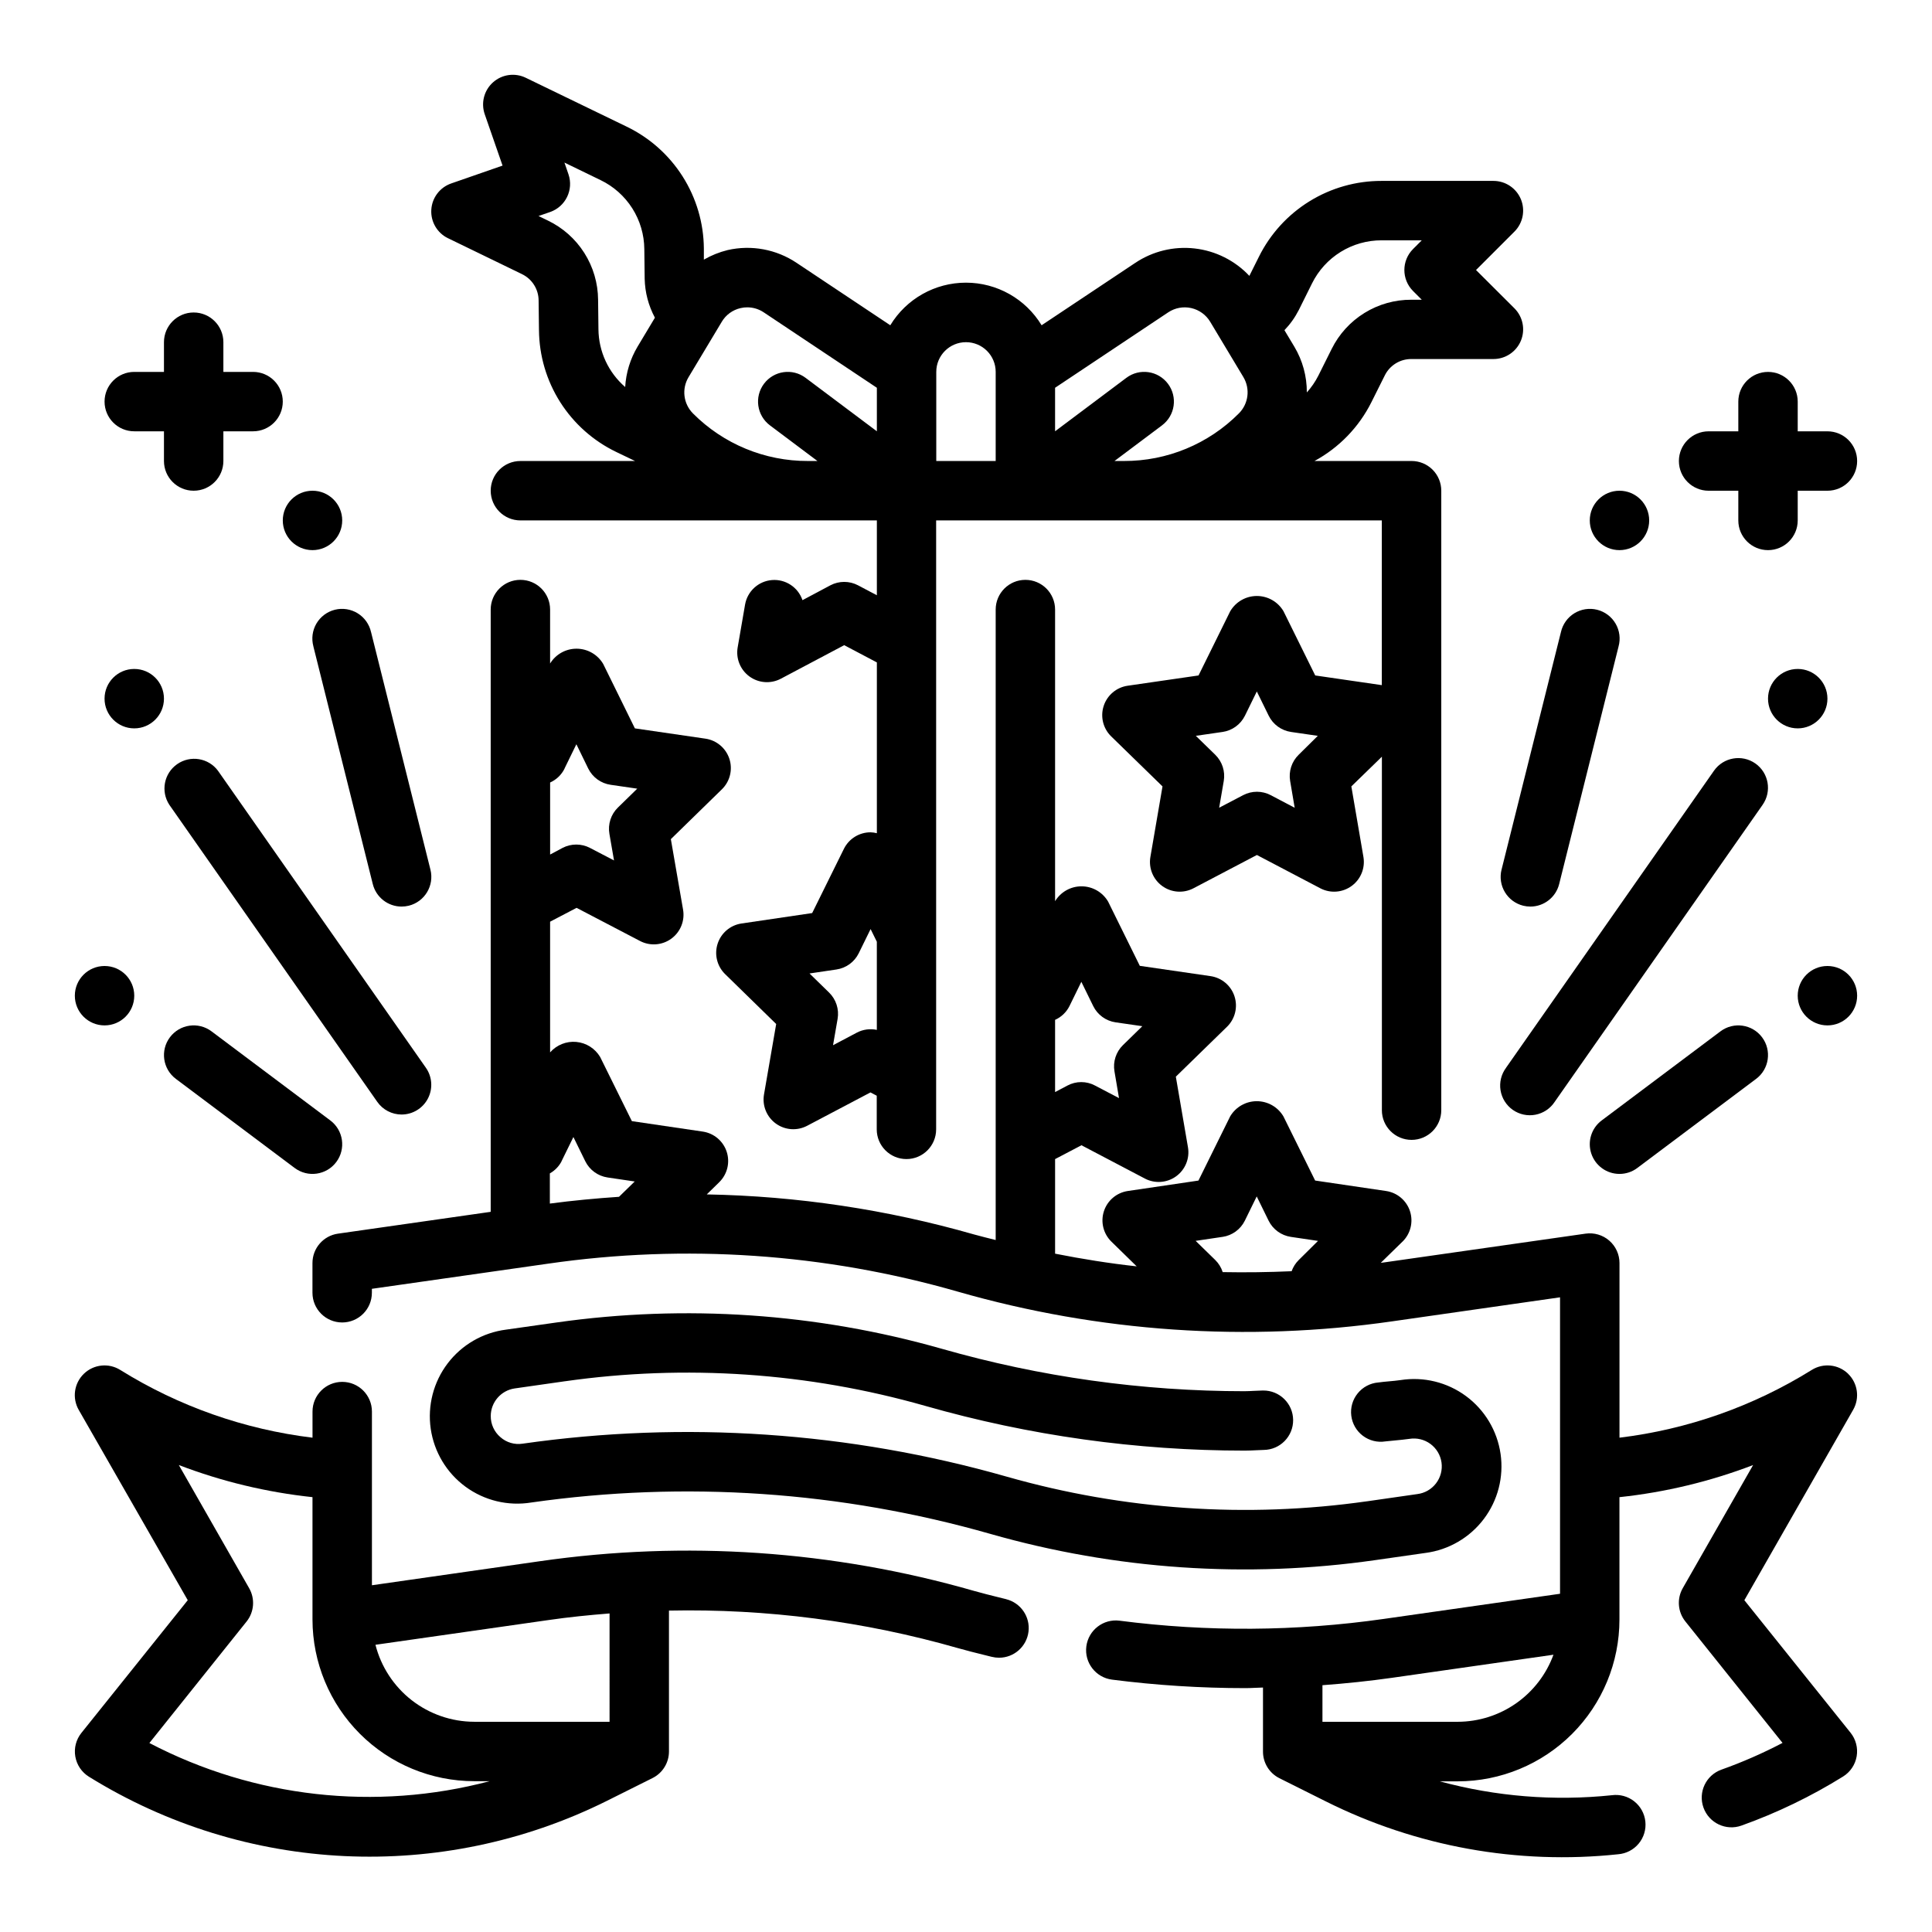
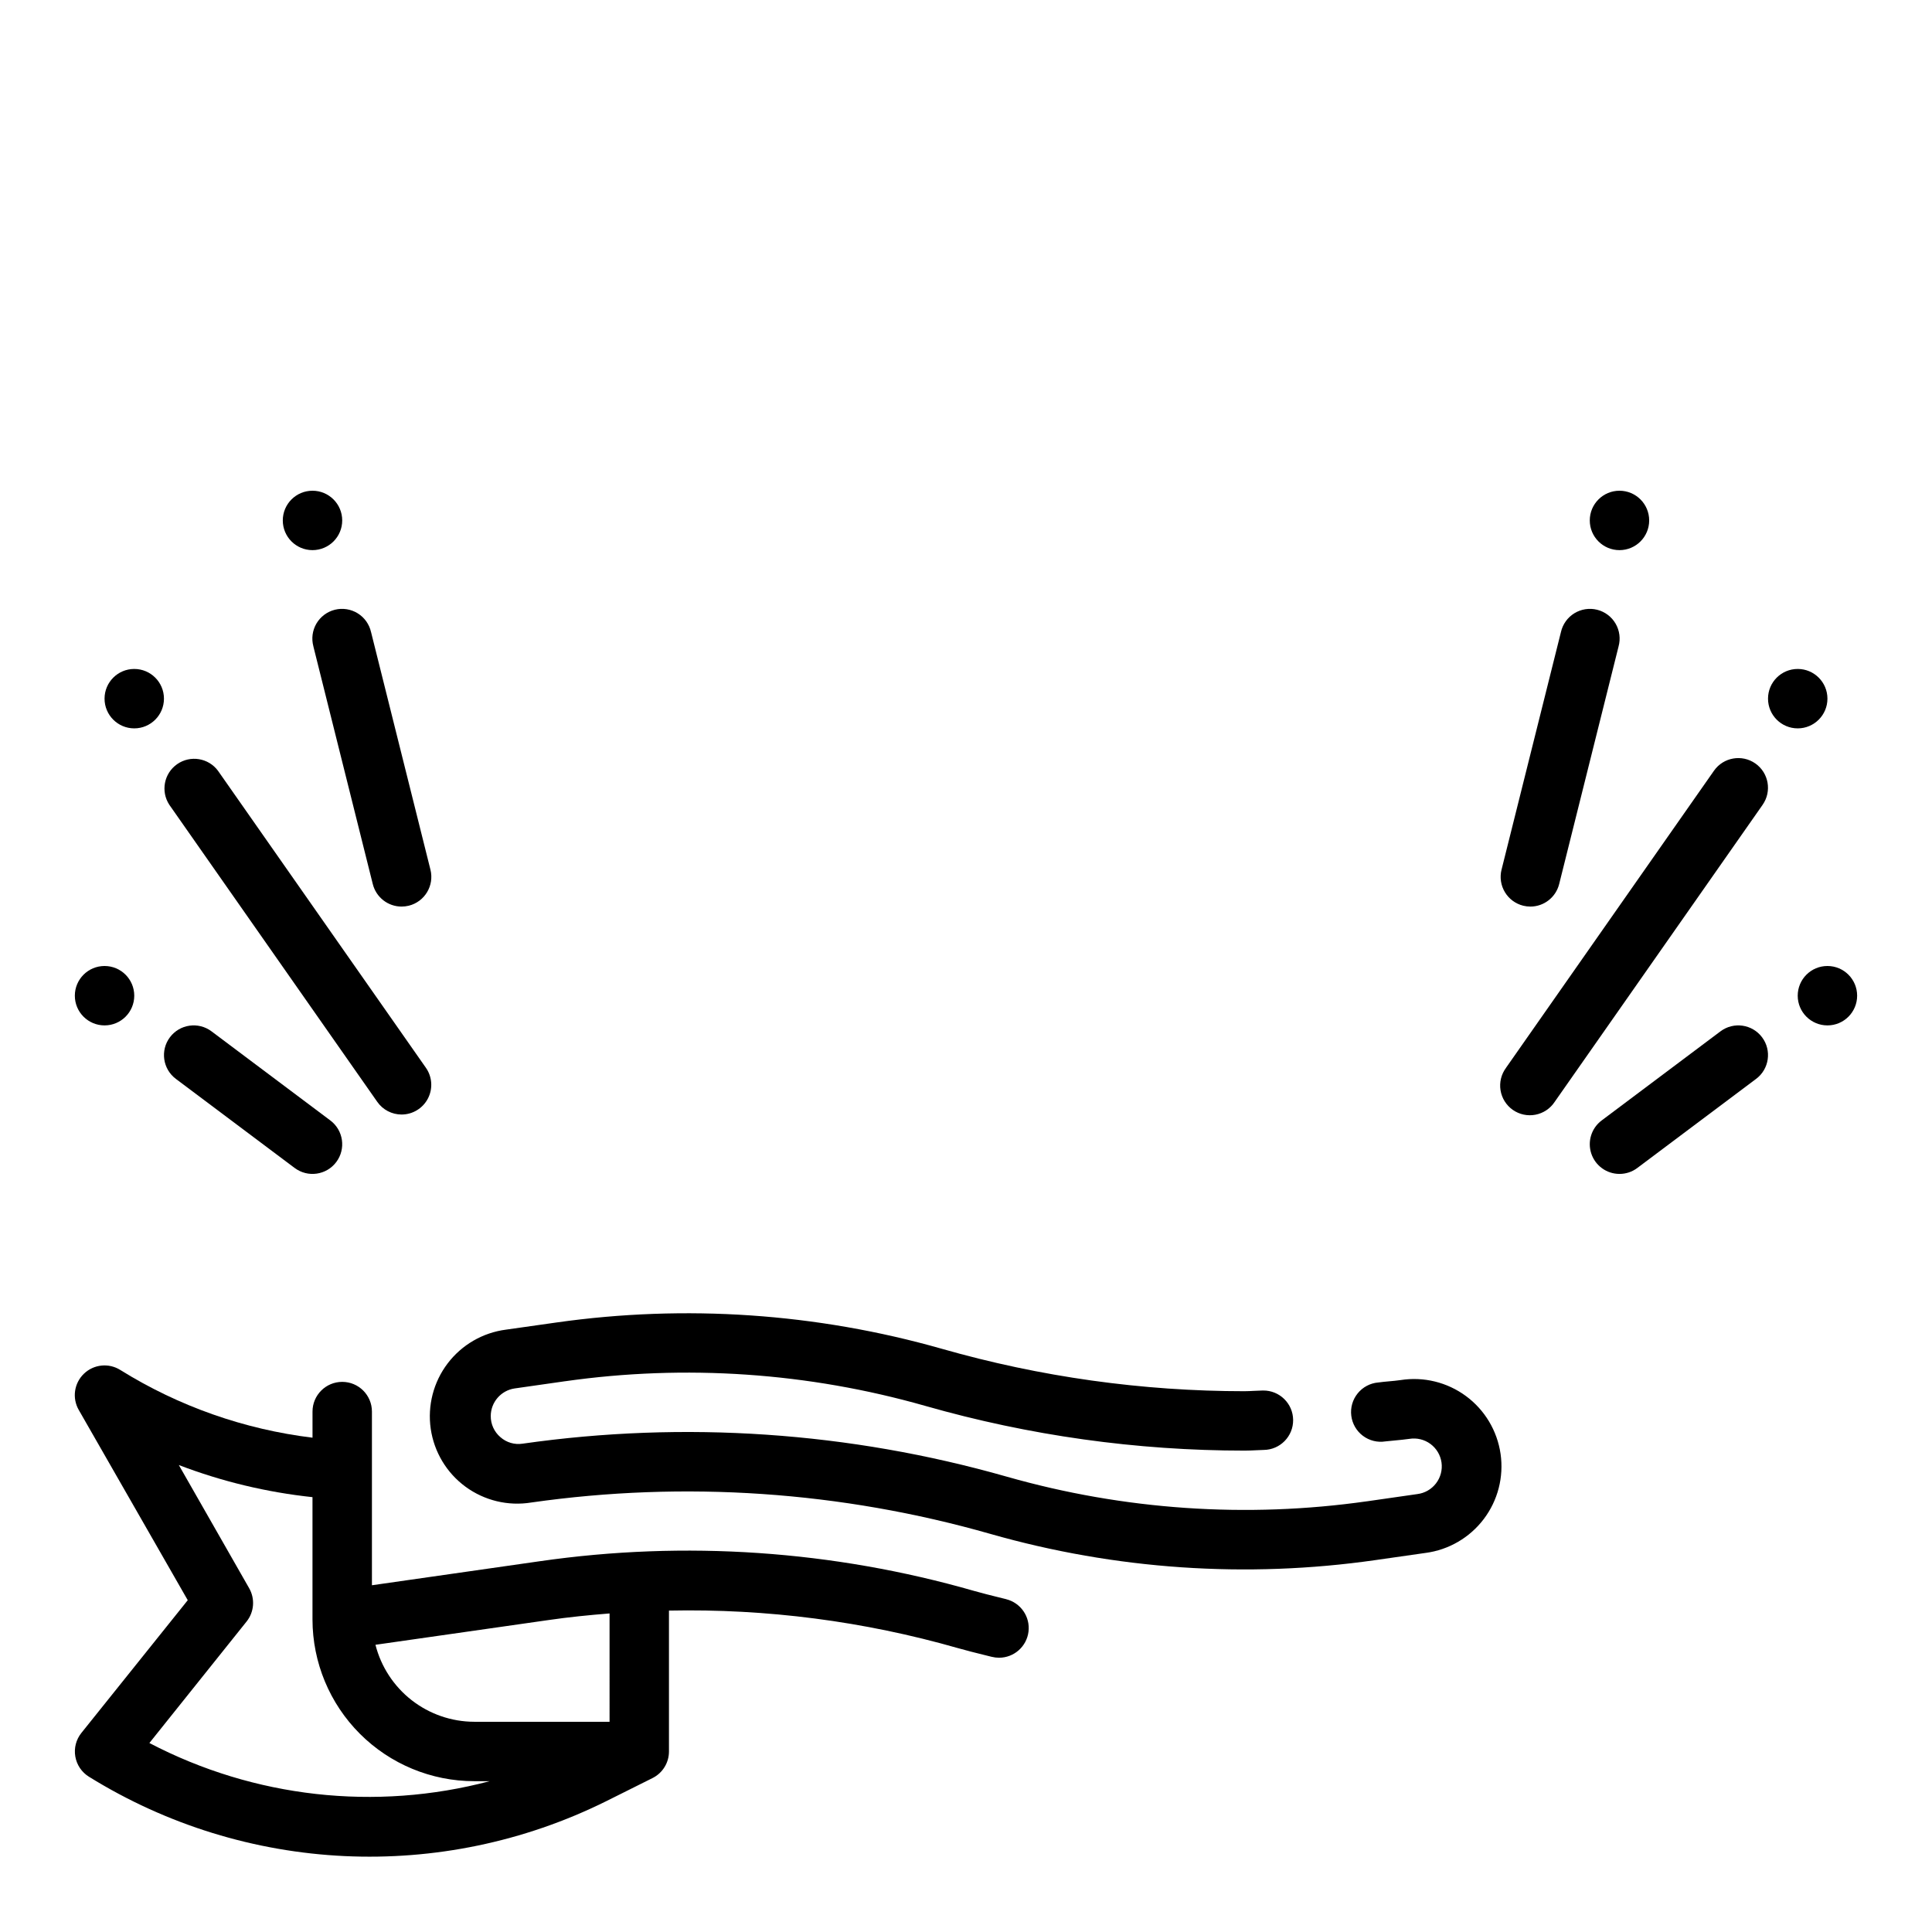
<svg xmlns="http://www.w3.org/2000/svg" fill="#000000" width="800px" height="800px" version="1.1" viewBox="144 144 512 512">
  <g>
-     <path d="m262.73 207.13 19.586 9.508v0.004c2.688 1.289 4.406 4 4.422 6.981l0.094 7.871h0.004c0.055 6.758 2 13.359 5.617 19.066 3.621 5.703 8.762 10.281 14.848 13.211l5 2.402h-30.387c-4.348 0-7.871 3.523-7.871 7.871s3.523 7.871 7.871 7.871h94.465v19.836l-4.992-2.637c-2.293-1.207-5.035-1.207-7.328 0l-7.391 3.938c-1.152-3.414-4.477-5.609-8.07-5.332-3.59 0.277-6.535 2.961-7.148 6.512l-1.961 11.344c-0.508 2.957 0.707 5.945 3.137 7.707 2.426 1.762 5.644 1.988 8.297 0.59l16.797-8.895 8.66 4.566v45.266c-0.543-0.141-1.094-0.219-1.652-0.238-3.008-0.012-5.754 1.691-7.086 4.387l-8.406 17.012-18.758 2.769h-0.004c-2.941 0.449-5.375 2.523-6.293 5.352-0.918 2.832-0.16 5.938 1.957 8.031l13.562 13.25-3.227 18.664c-0.512 2.953 0.699 5.945 3.125 7.711 2.426 1.766 5.644 1.996 8.297 0.602l16.793-8.848 1.66 0.875v8.914c0 4.348 3.523 7.875 7.871 7.875s7.871-3.527 7.871-7.875v-161.38h118.11v43.66l-17.648-2.566-8.406-17.02c-1.473-2.504-4.156-4.039-7.059-4.039s-5.586 1.535-7.059 4.039l-8.398 17.02-18.781 2.723c-2.969 0.43-5.434 2.508-6.359 5.359-0.926 2.852-0.152 5.981 1.996 8.07l13.594 13.25-3.211 18.703c-0.504 2.949 0.711 5.93 3.133 7.691 2.422 1.762 5.633 1.996 8.281 0.605l16.809-8.824 16.809 8.824h-0.004c2.652 1.391 5.859 1.156 8.281-0.598 2.434-1.758 3.652-4.742 3.152-7.699l-3.203-18.703 8.094-7.871v93.676h-0.004c0 4.348 3.523 7.871 7.871 7.871s7.871-3.523 7.871-7.871v-164.17c0-2.09-0.828-4.09-2.305-5.566-1.477-1.477-3.477-2.305-5.566-2.305h-25.727c6.508-3.531 11.773-8.969 15.086-15.59l3.543-7.086-0.004 0.004c1.32-2.676 4.051-4.363 7.031-4.348h21.766c3.184 0 6.055-1.918 7.273-4.859 1.215-2.941 0.543-6.324-1.707-8.578l-10.18-10.152 10.18-10.18c2.25-2.25 2.922-5.637 1.707-8.578-1.219-2.941-4.09-4.859-7.273-4.859h-29.637c-6.758-0.016-13.383 1.859-19.129 5.41-5.746 3.555-10.387 8.645-13.391 14.695l-2.527 5.062c-3.816-4.059-8.953-6.633-14.488-7.262-5.535-0.633-11.117 0.723-15.75 3.82l-24.82 16.531c-4.25-7.008-11.852-11.289-20.047-11.289-8.199 0-15.801 4.281-20.051 11.289l-24.82-16.531c-5.367-3.602-11.984-4.832-18.289-3.394-2.207 0.543-4.328 1.398-6.297 2.535v-2.977 0.004c-0.055-6.758-2.004-13.359-5.621-19.062-3.617-5.707-8.762-10.281-14.844-13.215l-26.719-12.941c-2.867-1.398-6.293-0.93-8.676 1.188-2.387 2.113-3.258 5.461-2.211 8.473l4.723 13.609-13.594 4.723c-3.012 1.039-5.102 3.793-5.289 6.973-0.191 3.18 1.555 6.16 4.422 7.551zm225.43 136.89c-1.852 1.809-2.695 4.41-2.258 6.961l1.203 7.086-6.344-3.336v-0.004c-2.293-1.203-5.027-1.203-7.32 0l-6.352 3.328 1.219-7.086v0.004c0.434-2.551-0.41-5.152-2.262-6.961l-5.141-5.008 7.086-1.031v0.004c2.566-0.375 4.781-1.984 5.93-4.309l3.148-6.422 3.148 6.422c1.145 2.324 3.363 3.934 5.926 4.309l7.086 1.031zm-117.1 73.645-6.297 3.328 1.211-6.984v0.004c0.441-2.555-0.406-5.164-2.262-6.977l-5.18-5.055 7.133-1.055c2.555-0.375 4.762-1.98 5.906-4.297l3.148-6.414 1.652 3.352v23.363c-1.801-0.383-3.684-0.125-5.312 0.734zm120.65-198.58c1.703-3.43 4.332-6.316 7.59-8.332 3.258-2.016 7.016-3.078 10.848-3.066h10.637l-2.309 2.309c-3.074 3.074-3.074 8.055 0 11.129l2.305 2.305h-2.762v0.004c-4.387-0.016-8.691 1.195-12.422 3.504-3.731 2.305-6.742 5.609-8.691 9.539l-3.535 7.086c-0.816 1.605-1.84 3.098-3.047 4.438 0.023-4.269-1.121-8.465-3.312-12.129l-2.621-4.367v-0.004c1.527-1.586 2.809-3.391 3.809-5.352zm-38.109 7.684c1.793-1.191 3.996-1.598 6.098-1.125 2.098 0.477 3.914 1.789 5.019 3.637l8.793 14.656v0.004c1.855 3.094 1.363 7.059-1.188 9.609-8.059 8.109-19.027 12.652-30.457 12.621h-2.512l12.594-9.445v-0.004c3.481-2.609 4.184-7.543 1.574-11.02-2.609-3.477-7.543-4.184-11.02-1.574l-18.895 14.168v-11.531zm-53.605 7.914c2.086 0 4.09 0.828 5.566 2.305 1.477 1.477 2.305 3.477 2.305 5.566v23.617h-15.746v-23.617c0-4.348 3.527-7.871 7.875-7.871zm-59.695-9.039c0.574-0.133 1.16-0.199 1.746-0.195 1.547 0.004 3.055 0.461 4.34 1.32l29.992 19.996v11.531l-18.895-14.168c-3.477-2.609-8.41-1.902-11.02 1.574-2.609 3.477-1.902 8.41 1.574 11.02l12.594 9.449h-2.519 0.004c-11.43 0.035-22.402-4.5-30.465-12.598-2.551-2.555-3.039-6.516-1.184-9.609l8.793-14.656v-0.004c1.098-1.867 2.926-3.195 5.039-3.66zm-50.516-25.457c4.106-1.426 6.281-5.906 4.859-10.016l-1.062-3.086 9.555 4.637c3.453 1.66 6.371 4.254 8.426 7.488 2.051 3.231 3.156 6.977 3.188 10.809l0.094 7.871c0.082 3.602 1.012 7.133 2.715 10.305l-4.582 7.644c-1.949 3.258-3.082 6.938-3.297 10.73-4.445-3.844-7.027-9.406-7.086-15.281l-0.094-7.871c-0.035-4.391-1.301-8.68-3.652-12.387-2.352-3.707-5.695-6.676-9.652-8.578l-2.481-1.203z" />
-     <path d="m633.74 508.03c-2.609-2.492-6.574-2.891-9.629-0.969-15.465 9.621-32.848 15.742-50.93 17.941v-46.281c0-2.281-0.992-4.453-2.715-5.949-1.727-1.496-4.016-2.168-6.277-1.844l-53.477 7.637c-0.262 0.039-0.527 0.055-0.789 0.094l5.777-5.644h0.008c2.117-2.094 2.871-5.203 1.953-8.035-0.922-2.832-3.363-4.902-6.309-5.348l-18.828-2.777-8.406-17.004h-0.004c-1.473-2.496-4.156-4.023-7.051-4.023-2.898 0-5.578 1.527-7.055 4.023l-8.406 17.012-18.758 2.769c-2.941 0.453-5.379 2.523-6.297 5.356-0.918 2.828-0.16 5.938 1.957 8.027l6.731 6.582c-7.234-0.789-14.445-1.945-21.625-3.363v-25.062l6.992-3.668 16.801 8.824h-0.004c2.656 1.395 5.871 1.16 8.297-0.602 2.422-1.762 3.637-4.75 3.125-7.703l-3.211-18.695 13.594-13.258h0.004c2.117-2.098 2.871-5.207 1.945-8.043-0.922-2.832-3.367-4.898-6.316-5.34l-18.773-2.731-8.406-17.035c-1.461-2.484-4.117-4.016-6.996-4.035-2.879-0.02-5.559 1.477-7.051 3.938v-77.285c0-4.348-3.523-7.871-7.871-7.871-4.348 0-7.871 3.523-7.871 7.871v167.08c-1.906-0.496-3.816-0.93-5.715-1.473-23.055-6.609-46.871-10.18-70.848-10.617l3.328-3.258v-0.004c2.117-2.09 2.875-5.199 1.953-8.031s-3.363-4.902-6.305-5.348l-18.828-2.777-8.406-17.004-0.004-0.004c-1.348-2.262-3.695-3.742-6.32-3.984-2.621-0.238-5.199 0.793-6.938 2.773v-34.637l7.016-3.668 16.816 8.785h-0.004c2.656 1.391 5.875 1.152 8.297-0.617 2.422-1.77 3.629-4.758 3.109-7.711l-3.234-18.664 13.562-13.242c2.121-2.098 2.875-5.207 1.949-8.039-0.926-2.836-3.371-4.902-6.316-5.344l-18.727-2.731-8.398-17.074c-1.465-2.484-4.121-4.016-7.004-4.039-2.883-0.023-5.562 1.469-7.066 3.926v-14.301c0-4.348-3.523-7.871-7.871-7.871-4.348 0-7.871 3.523-7.871 7.871v159.61l-40.477 5.785h-0.004c-3.875 0.555-6.754 3.875-6.754 7.793v7.871c0 4.348 3.527 7.871 7.875 7.871s7.871-3.523 7.871-7.871v-1.047l46.719-6.668c36.305-5.246 73.309-2.719 108.56 7.418 37.383 10.734 76.617 13.414 115.11 7.871l44.484-6.367v78.562l-46.719 6.668c-23.207 3.309-46.758 3.469-70.008 0.469-4.312-0.551-8.254 2.5-8.809 6.812-0.551 4.312 2.496 8.254 6.812 8.809 11.719 1.5 23.52 2.25 35.336 2.25 1.574 0 3.148-0.133 4.668-0.156v16.949c-0.016 2.996 1.676 5.746 4.359 7.082l12.289 6.141c23.949 11.984 50.832 16.848 77.461 14.012 2.121-0.164 4.086-1.176 5.445-2.812 1.363-1.633 2.004-3.75 1.777-5.867-0.223-2.113-1.293-4.047-2.969-5.363-1.672-1.312-3.805-1.891-5.914-1.605-15.297 1.598-30.754 0.352-45.594-3.676h4.762c11.367-0.012 22.266-4.535 30.301-12.574 8.035-8.043 12.547-18.945 12.547-30.312v-32.426c12.125-1.289 24.035-4.152 35.422-8.508l-18.641 32.621c-1.602 2.801-1.332 6.301 0.688 8.824l25.75 32.188c-5.227 2.738-10.637 5.109-16.195 7.086-4.094 1.469-6.223 5.973-4.754 10.066s5.977 6.223 10.066 4.758c9.418-3.367 18.449-7.727 26.941-13.008 1.906-1.188 3.211-3.137 3.59-5.352 0.375-2.215-0.211-4.488-1.617-6.242l-28.148-35.125 28.836-50.461c1.789-3.129 1.223-7.078-1.379-9.578zm-206.32-97.41 3.148-6.43 3.148 6.43c1.145 2.324 3.363 3.934 5.926 4.309l7.086 1.023-5.125 5.008v-0.004c-1.852 1.809-2.699 4.414-2.258 6.969l1.203 7.086-6.352-3.328v-0.004c-2.285-1.219-5.027-1.219-7.312 0l-3.277 1.73v-19.137c1.652-0.742 3-2.031 3.812-3.652zm-134.61 41.125 3.148-6.422 3.148 6.422c1.145 2.312 3.352 3.918 5.906 4.297l7.195 1.062-4.164 4.062c-6.102 0.41-12.211 0.984-18.324 1.793l-0.004-7.996c1.328-0.75 2.414-1.867 3.117-3.219zm0.789-104.07 3.148-6.445 3.148 6.453v-0.004c1.148 2.324 3.371 3.93 5.934 4.301l7.047 1.023-5.117 5v-0.004c-1.859 1.812-2.703 4.426-2.258 6.984l1.219 7.039-6.359-3.312v-0.004c-2.285-1.191-5.008-1.191-7.289 0l-3.285 1.754v-19.09c1.672-0.75 3.027-2.055 3.836-3.699zm174.43 133.45c-0.391-1.223-1.074-2.332-1.992-3.231l-5.18-5.055 7.133-1.055v0.004c2.555-0.379 4.762-1.984 5.906-4.301l3.148-6.422 3.148 6.422c1.145 2.316 3.352 3.922 5.902 4.301l7.195 1.062-5.125 5.082c-0.836 0.832-1.477 1.844-1.871 2.953-6.098 0.273-12.188 0.352-18.266 0.238zm62.309 119.17-35.875-0.004v-9.695c6.18-0.457 12.352-1.094 18.492-1.969l42.73-6.109c-1.902 5.199-5.352 9.688-9.883 12.867-4.531 3.176-9.93 4.891-15.465 4.906z" />
    <path d="m410.66 567.8-1.969-0.488c-2.18-0.543-4.359-1.078-6.535-1.699h0.004c-37.383-10.738-76.617-13.418-115.11-7.871l-44.484 6.367v-46.027c0-4.348-3.523-7.871-7.871-7.871s-7.875 3.523-7.875 7.871v6.922c-18.082-2.199-35.465-8.32-50.93-17.941-3.059-1.926-7.039-1.52-9.645 0.984-2.609 2.504-3.176 6.461-1.379 9.594l28.891 50.43-28.188 35.172c-1.406 1.754-1.992 4.027-1.613 6.242 0.375 2.215 1.684 4.164 3.59 5.352 41.488 25.742 93.34 28.203 137.08 6.512l12.297-6.141c2.684-1.336 4.375-4.086 4.359-7.086v-37.297c25.871-0.531 51.676 2.816 76.555 9.938 2.363 0.676 4.723 1.258 7.086 1.844l1.93 0.48v-0.004c0.625 0.156 1.27 0.234 1.914 0.234 3.969-0.008 7.312-2.973 7.797-6.914 0.48-3.941-2.051-7.625-5.902-8.594zm-227.07 38.117 25.758-32.195c2.016-2.523 2.285-6.019 0.684-8.824l-18.641-32.645c11.391 4.356 23.297 7.219 35.422 8.508v32.426c0.012 11.359 4.531 22.254 12.562 30.285 8.035 8.035 18.926 12.551 30.285 12.562h4.109c-30.27 8.004-62.438 4.394-90.18-10.117zm121.95-5.629h-35.875c-6.004-0.016-11.836-2.031-16.574-5.723-4.734-3.695-8.109-8.859-9.59-14.68l45.785-6.543c5.414-0.789 10.84-1.332 16.254-1.762z" />
    <path d="m280.39 511.95 13.336-1.906v0.004c31.926-4.539 64.449-2.316 95.465 6.523 27.531 7.867 56.023 11.859 84.656 11.855 1.039 0 2.07-0.047 3.148-0.102l1.906-0.078h-0.004c4.348-0.043 7.84-3.602 7.797-7.949-0.039-4.348-3.598-7.836-7.945-7.797h-0.148l-2.363 0.094c-0.789 0.039-1.574 0.086-2.363 0.086l0.004 0.004c-27.172 0-54.211-3.785-80.336-11.258-33.152-9.426-67.91-11.797-102.04-6.961l-13.383 1.898c-6.16 0.789-11.742 4.019-15.496 8.965-3.754 4.941-5.363 11.188-4.473 17.328 0.895 6.144 4.215 11.672 9.223 15.344 5.008 3.668 11.277 5.176 17.406 4.18 40.688-5.805 82.141-2.969 121.66 8.312 33.152 9.465 67.926 11.836 102.05 6.949l13.32-1.906-0.004 0.004c6.133-0.816 11.684-4.051 15.414-8.984 3.731-4.93 5.332-11.152 4.445-17.273s-4.184-11.633-9.16-15.305c-4.977-3.676-11.215-5.203-17.324-4.246-1.016 0.148-2.039 0.242-3.062 0.332-1.023 0.086-1.914 0.18-2.875 0.309v-0.004c-2.129 0.184-4.094 1.223-5.438 2.883-1.348 1.66-1.965 3.793-1.703 5.914 0.258 2.121 1.367 4.047 3.074 5.332 1.707 1.289 3.863 1.824 5.973 1.488l2.434-0.242c1.266-0.117 2.535-0.242 3.938-0.434h-0.004c1.961-0.316 3.965 0.168 5.562 1.344 1.598 1.18 2.656 2.949 2.938 4.914 0.277 1.965-0.246 3.961-1.453 5.535-1.207 1.578-2.996 2.602-4.969 2.844l-13.32 1.914v-0.004c-31.926 4.539-64.449 2.312-95.461-6.523-41.688-11.887-85.406-14.867-128.32-8.746-2.121 0.328-4.281-0.305-5.887-1.734-1.633-1.395-2.566-3.441-2.551-5.59 0.012-3.66 2.699-6.766 6.32-7.312z" />
    <path d="m609.18 346.32c-3.562-2.488-8.469-1.625-10.961 1.934l-55.105 78.719 0.004 0.004c-1.273 1.707-1.801 3.856-1.461 5.957 0.336 2.102 1.512 3.977 3.258 5.199 1.746 1.219 3.91 1.68 6 1.277 2.09-0.402 3.93-1.633 5.098-3.414l55.105-78.719h-0.004c2.488-3.562 1.625-8.465-1.934-10.957z" />
    <path d="m573.18 455.1c1.703 0.004 3.363-0.547 4.723-1.574l31.488-23.617v0.004c3.477-2.609 4.184-7.543 1.574-11.023-2.609-3.477-7.543-4.184-11.02-1.574l-31.488 23.617c-2.711 2.031-3.816 5.57-2.746 8.785 1.07 3.215 4.078 5.383 7.469 5.383z" />
    <path d="m547.66 384.02c0.625 0.152 1.266 0.234 1.906 0.234 3.609-0.004 6.754-2.465 7.629-5.965l15.742-62.977c0.562-2.047 0.273-4.231-0.797-6.059s-2.832-3.148-4.887-3.664c-2.059-0.512-4.234-0.172-6.039 0.938-1.805 1.113-3.082 2.906-3.547 4.973l-15.742 62.977h-0.004c-0.504 2.027-0.184 4.172 0.895 5.961 1.074 1.789 2.82 3.078 4.844 3.582z" />
    <path d="m628.29 329.15c0 4.348-3.527 7.875-7.875 7.875-4.348 0-7.871-3.527-7.871-7.875 0-4.348 3.523-7.871 7.871-7.871 4.348 0 7.875 3.523 7.875 7.871" />
    <path d="m636.16 407.87c0 4.348-3.523 7.871-7.871 7.871-4.348 0-7.875-3.523-7.875-7.871s3.527-7.871 7.875-7.871c4.348 0 7.871 3.523 7.871 7.871" />
    <path d="m581.05 281.92c0 4.348-3.523 7.871-7.871 7.871s-7.871-3.523-7.871-7.871c0-4.348 3.523-7.871 7.871-7.871s7.871 3.523 7.871 7.871" />
    <path d="m250.43 439.36c2.934-0.004 5.621-1.641 6.973-4.242 1.352-2.602 1.148-5.738-0.531-8.141l-55.105-78.719v-0.004c-2.543-3.41-7.336-4.184-10.824-1.742-3.488 2.438-4.402 7.207-2.07 10.766l55.105 78.719c1.473 2.109 3.883 3.363 6.453 3.363z" />
    <path d="m189.03 418.89c-2.609 3.481-1.902 8.414 1.574 11.023l31.488 23.617v-0.004c3.481 2.609 8.414 1.906 11.023-1.574 2.606-3.477 1.902-8.41-1.574-11.02l-31.488-23.617c-3.481-2.609-8.414-1.902-11.023 1.574z" />
    <path d="m227.05 315.31 15.742 62.977c0.875 3.504 4.023 5.965 7.637 5.965 0.645 0 1.289-0.082 1.914-0.234 4.215-1.055 6.781-5.324 5.731-9.543l-15.742-62.977h-0.004c-0.465-2.066-1.742-3.859-3.547-4.973-1.805-1.109-3.981-1.449-6.035-0.938-2.059 0.516-3.82 1.836-4.891 3.664-1.07 1.828-1.359 4.012-0.797 6.059z" />
    <path d="m187.45 329.15c0 4.348-3.523 7.875-7.871 7.875-4.348 0-7.871-3.527-7.871-7.875 0-4.348 3.523-7.871 7.871-7.871 4.348 0 7.871 3.523 7.871 7.871" />
    <path d="m179.58 407.87c0 4.348-3.523 7.871-7.871 7.871-4.348 0-7.875-3.523-7.875-7.871s3.527-7.871 7.875-7.871c4.348 0 7.871 3.523 7.871 7.871" />
    <path d="m234.69 281.92c0 4.348-3.527 7.871-7.875 7.871s-7.871-3.523-7.871-7.871c0-4.348 3.523-7.871 7.871-7.871s7.875 3.523 7.875 7.871" />
-     <path d="m596.8 274.05h7.871v7.871c0 4.348 3.523 7.871 7.871 7.871 4.348 0 7.871-3.523 7.871-7.871v-7.871h7.875c4.348 0 7.871-3.523 7.871-7.871 0-4.348-3.523-7.875-7.871-7.875h-7.875v-7.871c0-4.348-3.523-7.871-7.871-7.871-4.348 0-7.871 3.523-7.871 7.871v7.871h-7.871c-4.348 0-7.875 3.527-7.875 7.875 0 4.348 3.527 7.871 7.875 7.871z" />
-     <path d="m179.58 258.3h7.871v7.875c0 4.348 3.523 7.871 7.871 7.871 4.348 0 7.875-3.523 7.875-7.871v-7.875h7.871c4.348 0 7.871-3.523 7.871-7.871 0-4.348-3.523-7.871-7.871-7.871h-7.871v-7.871c0-4.348-3.527-7.875-7.875-7.875-4.348 0-7.871 3.527-7.871 7.875v7.871h-7.871c-4.348 0-7.871 3.523-7.871 7.871 0 4.348 3.523 7.871 7.871 7.871z" />
  </g>
</svg>